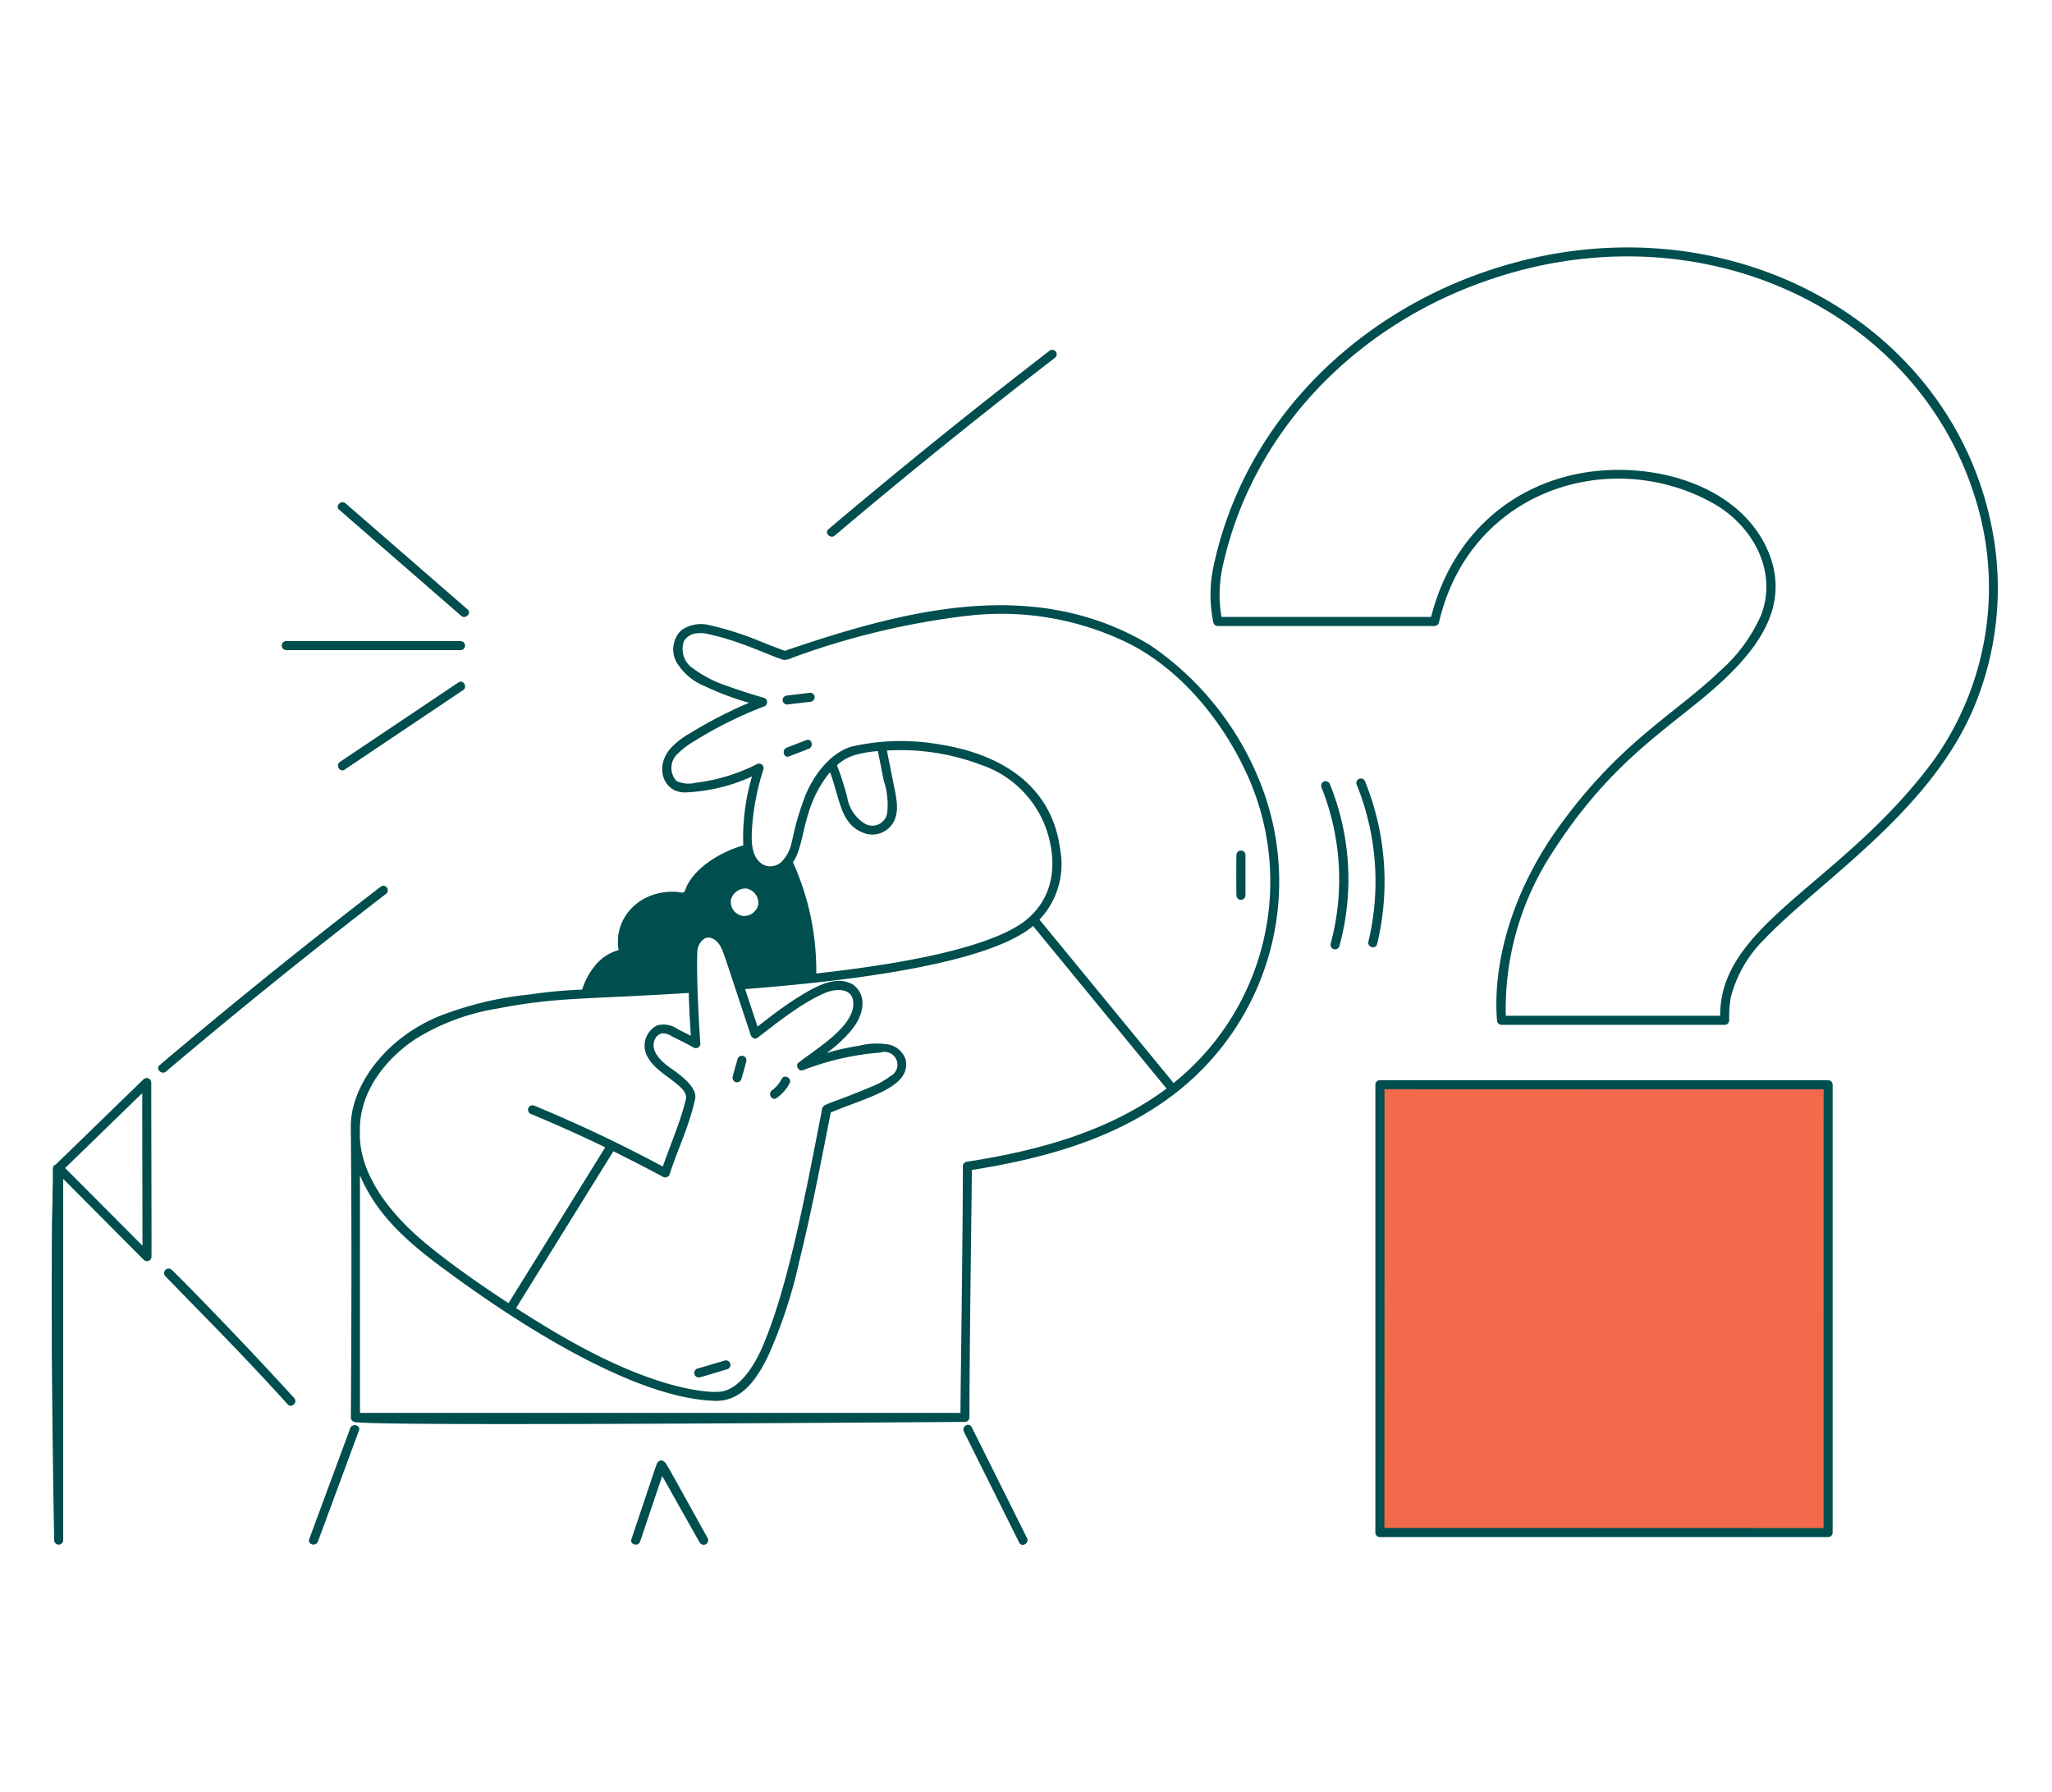
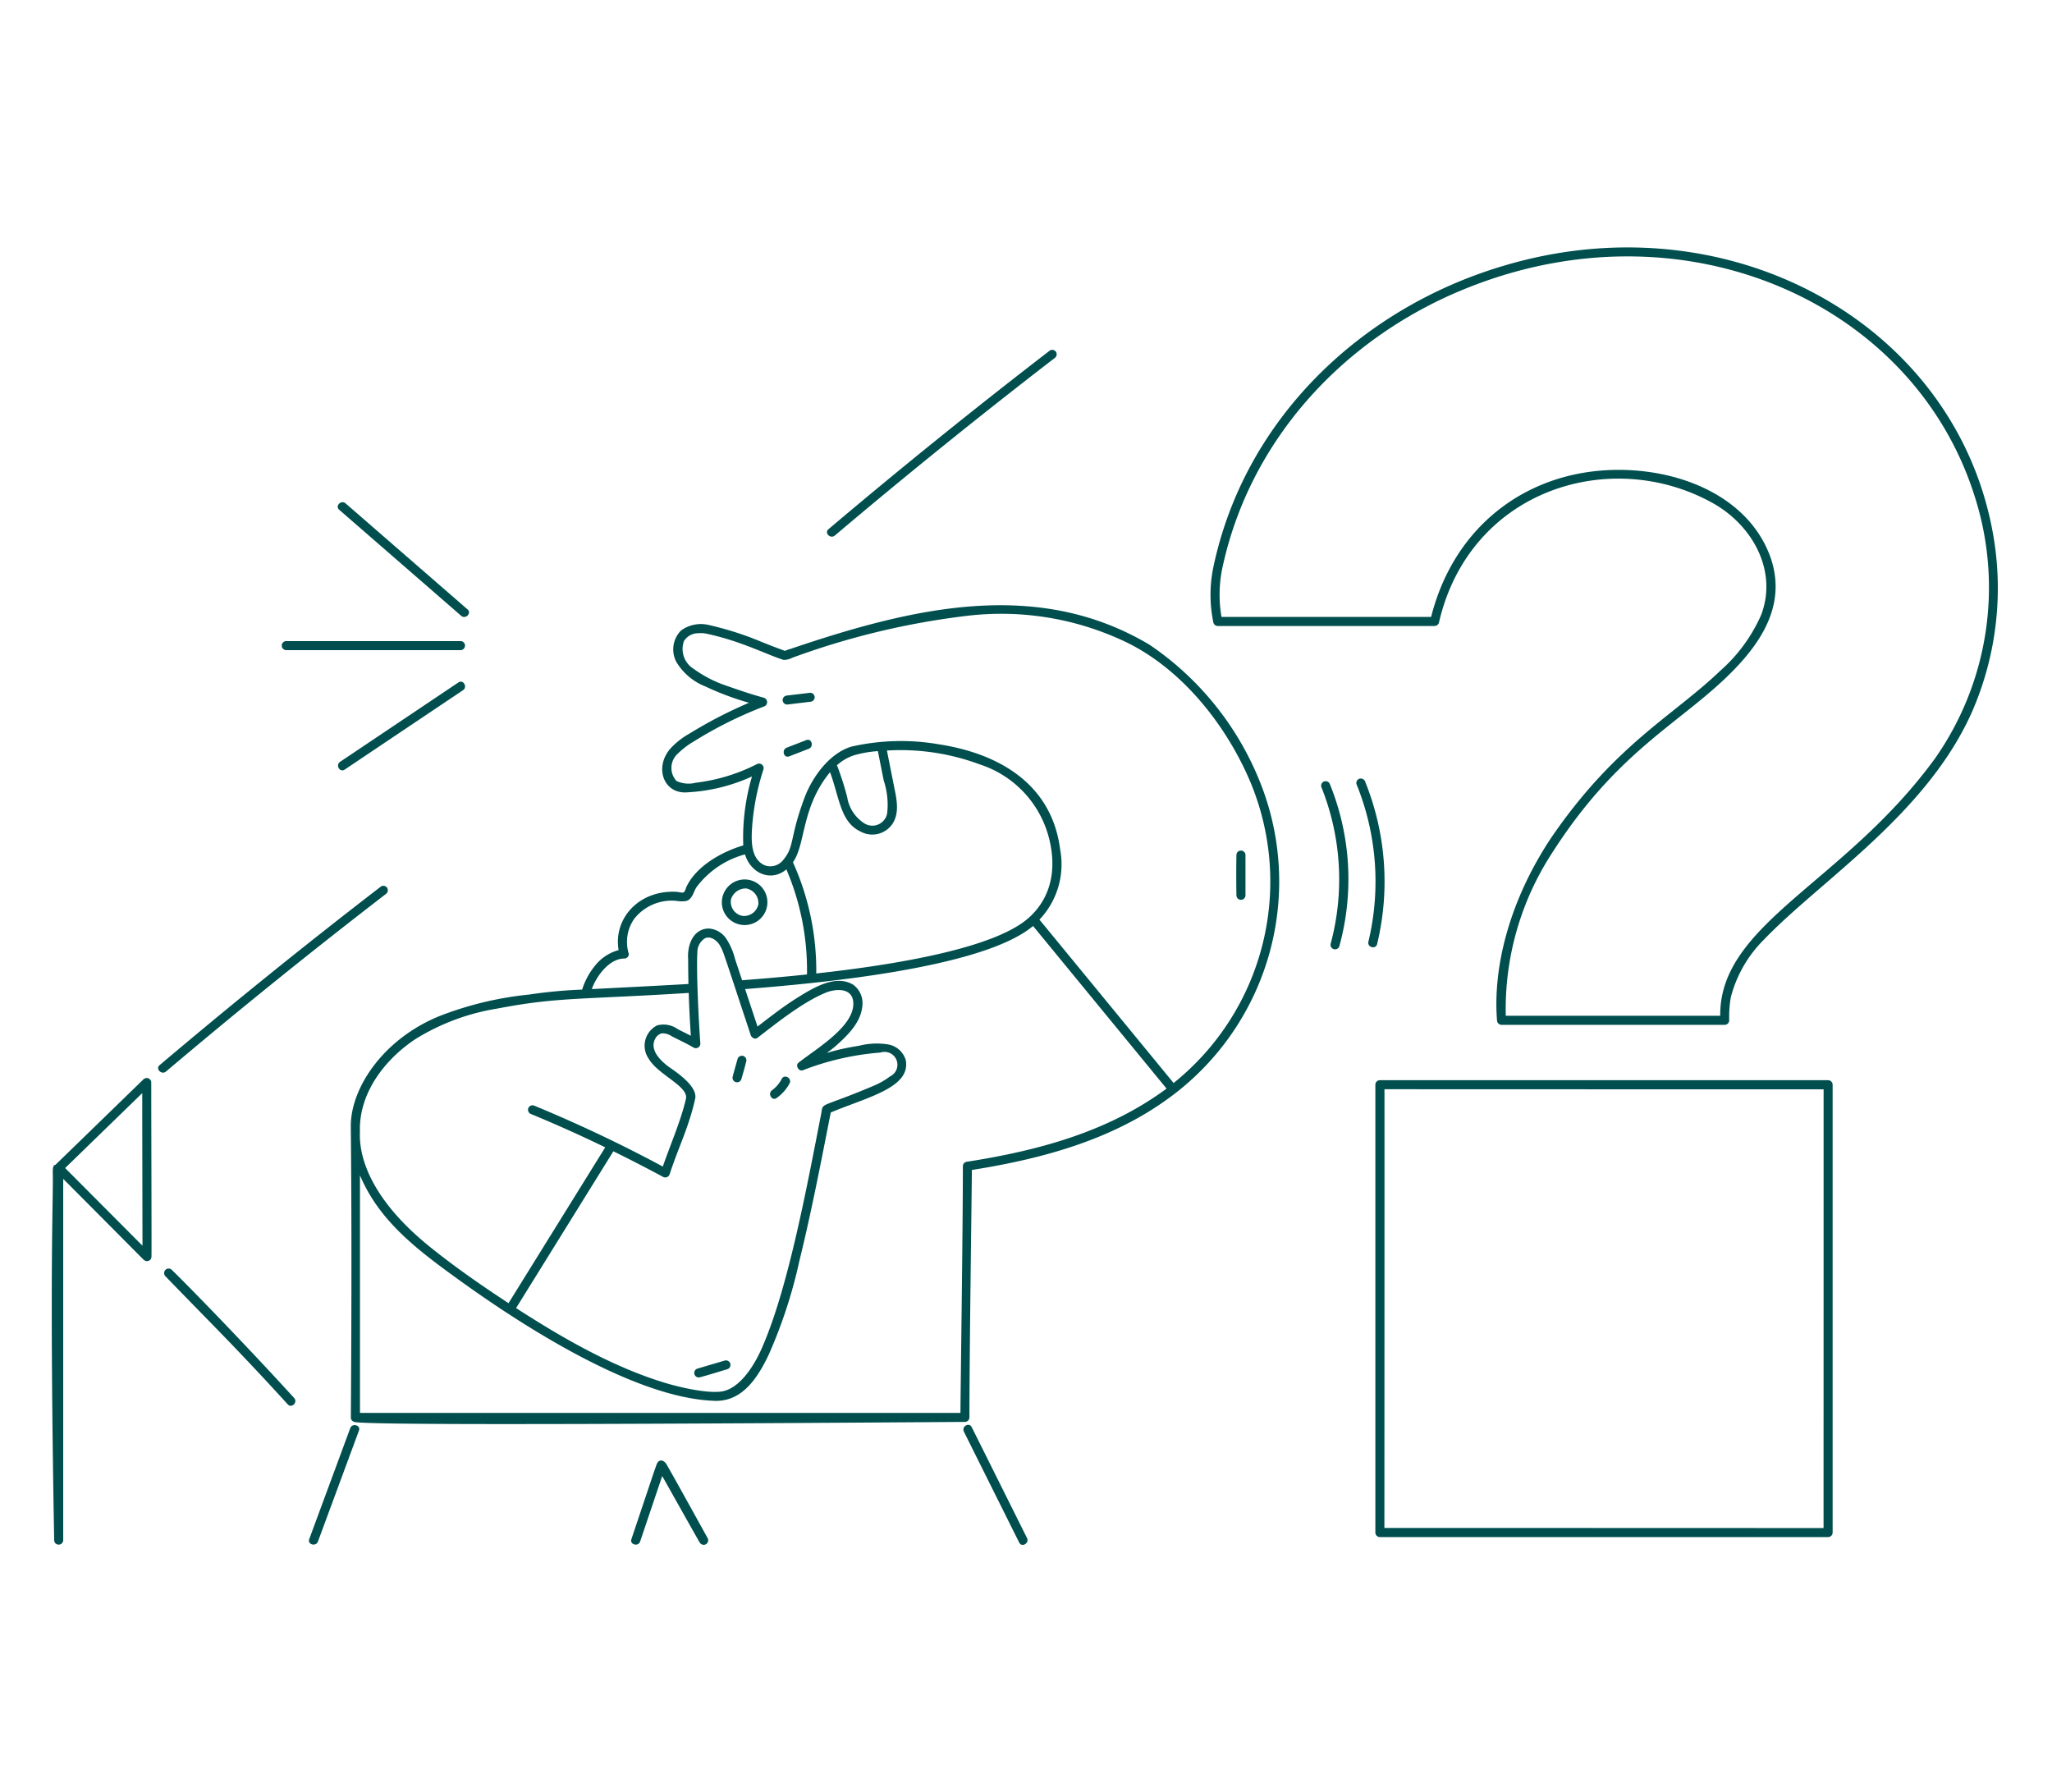
<svg xmlns="http://www.w3.org/2000/svg" width="387" height="338" fill="none">
-   <path fill="#F3694B" d="M260.605 203.917h83.882v85.198h-83.882z" />
-   <path d="M149.412 162.589c-2.967 4.112-8.46 2.66-9.11-3.084a17.995 17.995 0 0 0-10.275 6.932c-.72 1.087-.651 1.779-1.071 1.948a3.816 3.816 0 0 1-1.351-.083c-6.945-.404-11.944 4.925-10.804 10.954a8.403 8.403 0 0 0-4.63 3.084 13.388 13.388 0 0 0-2.315 4.392c.517-.026 17.026-.867 20.076-1.056-.041-1.606-.06-3.212-.058-4.818-.202-2.732 1.007-5.638 3.787-5.642a4.161 4.161 0 0 1 3.145 1.8 12.261 12.261 0 0 1 1.678 3.855l1.364 4.111c1.945-.152 9.429-.798 13.918-1.293a49.238 49.238 0 0 0-4.354-21.098v-.002zm-12.054 10.368a4.226 4.226 0 0 1-.562-4.836 4.58 4.58 0 0 1 4.052-2.159c.06.029.127.038.193.025a4.397 4.397 0 0 1 3.555 4.008 4.205 4.205 0 0 1-1.548 3.28 4.213 4.213 0 0 1-3.526.864 4.228 4.228 0 0 1-2.164-1.182zM251.075 178.005a.729.729 0 0 0 1.066.826.73.73 0 0 0 .343-.441 47.483 47.483 0 0 0-1.766-30.418c-.347-.862-1.757-.486-1.408.385a47.014 47.014 0 0 1 3.058 23.023 50.904 50.904 0 0 1-1.293 6.625zM258.194 177.606c-.219.912 1.189 1.301 1.409.386a50.134 50.134 0 0 0-2.244-30.537c-.347-.859-1.759-.482-1.406.386a48.782 48.782 0 0 1 2.241 29.765zM65.087 95.011c-.706-.612-1.736.415-1.032 1.032l23.003 19.993c.706.613 1.736-.414 1.032-1.031L65.087 95.012zM53.932 121.018a.738.738 0 0 0-.668.73.73.73 0 0 0 .668.73h32.96a.738.738 0 0 0 .668-.73.73.73 0 0 0-.668-.73h-32.96zM87.26 130.05c.772-.52.047-1.783-.737-1.258l-22.32 14.972c-.771.52-.046 1.785.738 1.259l22.32-14.973zM10.373 220.391c-.02.056-.13-.119-.25 1.267-.305 3.492-.676 16.888.217 68.809a.734.734 0 0 0 1.46 0v-68.453c-1.253-1.258-1.375-1.301-1.427-1.623z" fill="#004E4E" />
  <path d="M144.722 169.995a4.279 4.279 0 0 0-3.283-4.031 4.289 4.289 0 0 0-4.757 2.103 4.281 4.281 0 0 0 .996 5.378 4.303 4.303 0 0 0 5.473.027 4.27 4.27 0 0 0 1.571-3.477zm-6.867-.338v-.021a2.897 2.897 0 0 1 2.894-2.093 2.802 2.802 0 0 1 2.269 3.001 2.766 2.766 0 0 1-2.93 2.18 2.693 2.693 0 0 1-1.753-1.071 2.69 2.69 0 0 1-.48-1.996zM59.963 290.695l7.733-20.921c.385-1.029-1.266-1.472-1.642-.451l-7.733 20.913c-.38 1.035 1.266 1.478 1.642.459zM181.787 269.978l10.432 20.919c.488.981 1.956.119 1.47-.858l-10.43-20.92c-.488-.979-1.958-.12-1.472.859zM131.975 290.897a.86.86 0 0 0 .851.414.856.856 0 0 0 .562-.328.859.859 0 0 0 .166-.63.856.856 0 0 0-.108-.314c-5.449-9.866-7.222-13.014-7.758-13.916-.515-.865-1.435-1.002-1.819-.036-.384.965-1.372 4.024-4.787 14.155-.351 1.041 1.293 1.486 1.642.453l4.165-12.353c1.756 3.113 6.456 11.508 7.086 12.555z" fill="#004E4E" />
  <path d="M237.211 146.449a56.533 56.533 0 0 0-20.411-24.864c-21.085-12.567-44.482-7.112-67.77.804-.34.084-.67.203-.986.354-.22-.088-1.968-.703-4.414-1.698a60.204 60.204 0 0 0-9.938-3.182 6.365 6.365 0 0 0-5.263 1.045 5.057 5.057 0 0 0-.862 5.934 11.107 11.107 0 0 0 5.452 4.601 52.98 52.98 0 0 0 8.244 3.084 83.695 83.695 0 0 0-11.258 5.827 14.473 14.473 0 0 0-3.451 2.677c-3.201 3.5-1.522 8.571 2.826 8.396a33.52 33.52 0 0 0 12.446-3.007 40.616 40.616 0 0 0-1.648 13.003c-4.171 1.237-8.896 3.951-10.721 7.819-.129.278-.258.906-.532 1.037-.274.131-1.001-.083-1.302-.1-7.092-.411-11.985 5.029-10.953 10.986a8.577 8.577 0 0 0-4.566 3.084 13.478 13.478 0 0 0-2.316 4.364 91.981 91.981 0 0 0-10.01.937 64.326 64.326 0 0 0-16.868 4.047c-10.36 4.208-16.442 13.08-16.739 20.208-.061.221.274 15.406 0 55.481 0 .95 1.079.921 1.276.939 3.964.321 23.133.555 114.533-.089a.865.865 0 0 0 .851-.85c0-12.424.453-43.526.459-46.656 13.931-2.212 27.5-5.988 38.532-14.598a50.499 50.499 0 0 0 17.827-27.18 50.453 50.453 0 0 0-2.438-32.403zm-119.468 34.308a.875.875 0 0 0 .606-.256.862.862 0 0 0 .245-.609 7.598 7.598 0 0 1 1.043-6.659 9.005 9.005 0 0 1 7.885-3.356 6.12 6.12 0 0 0 1.862.039c1.2-.319 1.385-1.7 1.972-2.618a16.93 16.93 0 0 1 9.148-6.183c1.106 3.641 4.934 5.248 7.804 2.831a48.347 48.347 0 0 1 3.888 19.812c-4.951.521-9.272.866-12.239 1.095l-1.332-4.015a12.479 12.479 0 0 0-1.69-3.878 4.287 4.287 0 0 0-3.243-1.86c-2.867 0-4.111 2.986-3.909 5.761 0 1.566.022 3.131.056 4.694-3.009.193-15.164.807-18.227.963.922-2.615 3.42-5.782 6.131-5.761zm44.502-23.977a4.6 4.6 0 0 0 3.208.5 4.601 4.601 0 0 0 2.737-1.745c1.572-2.159.885-4.954.403-7.363-.444-2.213-.884-4.427-1.32-6.64a42.77 42.77 0 0 1 17.557 2.633 19.755 19.755 0 0 1 13.103 14.263c2.304 9.788-3.473 14.084-3.729 14.508a.77.77 0 0 1 .106-.135c-6.197 6.004-25.584 9.144-40.366 10.772a49.608 49.608 0 0 0-4.397-20.972c2.439-3.435 1.543-10.36 6.994-16.987 1.778 4.779 1.942 9.387 5.704 11.168v-.002zm-4.398-12.476a8.915 8.915 0 0 1 3.31-1.903 21.47 21.47 0 0 1 4.409-.757l1.101 5.541c.663 1.995.884 4.109.649 6.197a2.845 2.845 0 0 1-1.643 2.078 2.837 2.837 0 0 1-2.644-.185 7.18 7.18 0 0 1-3.245-4.938 54.934 54.934 0 0 0-1.937-6.033zm-6.423 57.516a51.33 51.33 0 0 1 14.624-3.334 2.432 2.432 0 0 1 3.032 1.405 2.431 2.431 0 0 1-1.238 3.101 14.064 14.064 0 0 1-3.164 1.799c-10.611 4.473-9.33 2.864-9.839 5.429-2.566 13.055-6.081 32.188-10.9 43.402-1.305 3.204-4.004 7.893-7.492 8.71-2.533.588-8.128-.668-10.997-1.551-9.897-2.988-19.437-8.506-28.12-14.107l18.348-29.567a287.152 287.152 0 0 1 9.367 4.819.854.854 0 0 0 .749.046.844.844 0 0 0 .501-.555c1.764-5.359 3.625-8.849 4.823-14.263.4-2.092-2.816-4.48-4.578-5.686-1.649-1.13-4.244-3.387-2.919-5.682a1.927 1.927 0 0 1 1.212-.926 3.178 3.178 0 0 1 1.898.579c1.351.69 2.775 1.335 4.075 2.11a.863.863 0 0 0 1.163-.31.857.857 0 0 0 .118-.424c-.349-4.614-.772-13.845-.567-17.233a3.035 3.035 0 0 1 1.497-2.672c1.044-.42 2.139.426 2.682 1.253.771 1.37.266.05 5.892 17.05.154.461.789.864 1.252.507 3.453-2.65 8.597-6.821 13.103-8.61 1.951-.699 4.814-.771 4.982 1.928.283 4.502-6.988 8.708-10.335 11.372-.652.51.057 1.711.831 1.41zm-83.555 11.126c0-7.07 4.806-13.238 10.49-17.008a41.943 41.943 0 0 1 15.486-5.755c11.28-2.171 15.612-1.662 36.046-2.938.083 2.699.217 5.389.404 8.076-.828-.428-1.671-.834-2.489-1.255a4.582 4.582 0 0 0-3.882-.697 4.283 4.283 0 0 0-2.285 4.582c.108.602.344 1.174.692 1.678 1.78 3.095 7.595 5.194 7.03 7.613-.932 4.048-2.894 8.518-4.358 12.741a263.98 263.98 0 0 0-24.344-11.521.86.86 0 0 0-1.047.594.867.867 0 0 0 .594 1.047 255.206 255.206 0 0 1 13.939 6.258l-18.238 29.386c-5.078-3.327-10.101-6.808-14.826-10.619-15.093-12.173-13.013-21.67-13.212-22.182zm114.35 6.154a.856.856 0 0 0-.625.819c0 12.424-.453 43.437-.457 46.521H67.888v-44.804c3.633 8.603 10.718 13.967 18.354 19.495 12.108 8.769 33.118 22.331 48.149 23.015 5.266.386 8.268-3.841 10.543-8.587a92.248 92.248 0 0 0 5.855-17.911c2.192-8.89 3.998-18.232 5.889-27.86 6.901-2.904 15.085-4.662 14.153-9.847a4.219 4.219 0 0 0-3.236-2.968 13.512 13.512 0 0 0-5.558.227c-7.354 1.17-7.021 2.39-4.111-.233 2.193-1.975 4.559-4.379 4.73-7.517a4.306 4.306 0 0 0-.383-2.089 4.306 4.306 0 0 0-1.338-1.65c-3.279-2.007-7.418.462-10.703 2.529-2.57 1.619-4.964 3.49-7.366 5.344l-2.342-7.066c12.602-.992 44.724-3.785 54.305-11.901l25.181 30.665c-11.051 8.188-24.309 11.721-37.791 13.818zm13.816-45.68a15.134 15.134 0 0 0 3.912-13.186c-1.52-12.046-11.035-18.045-22.902-19.88a42.076 42.076 0 0 0-16.486.444c-4.136 1.253-7.331 5.701-8.803 9.558-2.954 7.902-1.817 9.182-4.107 11.892a3.087 3.087 0 0 1-3.394.943c-2.74-1.184-2.576-4.846-2.402-7.294.27-3.684.988-7.321 2.138-10.832a.865.865 0 0 0-.311-.89.86.86 0 0 0-.94-.074 34.237 34.237 0 0 1-11.525 3.504 5.447 5.447 0 0 1-3.633-.331 3.647 3.647 0 0 1-.947-2.706 3.66 3.66 0 0 1 .391-1.41c.225-.438.536-.827.915-1.142a15.161 15.161 0 0 1 3.004-2.255 76.465 76.465 0 0 1 13.136-6.534.863.863 0 0 0 0-1.641c-2.355-.647-4.672-1.43-6.976-2.243a22.775 22.775 0 0 1-6.284-3.213 4.402 4.402 0 0 1-1.827-5.239 3.146 3.146 0 0 1 2.67-1.478 5.52 5.52 0 0 1 1.469.063c6.611 1.38 11.797 4.117 14.639 4.96a3.257 3.257 0 0 0 1.615-.386 145.173 145.173 0 0 1 32.923-7.912 54.467 54.467 0 0 1 30.581 5.204c10.36 5.233 18.426 15.578 22.85 25.949a48.697 48.697 0 0 1 2.346 30.881 48.737 48.737 0 0 1-16.748 26.06l-25.304-30.812zM251.589 178.998a.842.842 0 0 0 1.012-.579 47.677 47.677 0 0 0-1.765-30.484.877.877 0 0 0-1.047-.594.852.852 0 0 0-.597 1.047 46.734 46.734 0 0 1 1.766 29.579.853.853 0 0 0 .631 1.031zM256.427 146.834a.847.847 0 0 0-.594 1.047 48.75 48.75 0 0 1 2.243 29.696c-.256 1.064 1.386 1.517 1.644.453a50.312 50.312 0 0 0-2.246-30.602.877.877 0 0 0-1.047-.594zM88.177 114.918 65.174 94.925c-.824-.715-2.033.484-1.204 1.204l23.003 19.994c.824.715 2.034-.484 1.204-1.205z" fill="#004E4E" />
  <path d="M234.071 169.68a.851.851 0 0 0 .82-.823v-7.636a.841.841 0 0 0-.555-.769.838.838 0 0 0-.329-.052.84.84 0 0 0-.822.821 231.399 231.399 0 0 0 0 7.636.858.858 0 0 0 .556.773.821.821 0 0 0 .33.05zM86.892 120.895h-32.96a.853.853 0 0 0 0 1.702h32.96a.853.853 0 0 0 .577-1.439.853.853 0 0 0-.577-.263zM86.462 128.688l-22.32 14.972c-.905.607-.054 2.082.86 1.469l22.32-14.973c.905-.607.052-2.081-.86-1.468zM152.073 139.562l-3.695 1.428c-1.011.386-.579 2.038.454 1.643l3.694-1.43c1.011-.392.571-2.038-.453-1.639v-.002zM152.792 130.644l-4.335.513a.872.872 0 0 0-.852.848.853.853 0 0 0 .248.604.852.852 0 0 0 .604.25l4.335-.521a.873.873 0 0 0 .853-.848.851.851 0 0 0-.853-.848v.002zM375.772 100.104c-7.331-39.193-49.744-62.734-92.312-49.948-26.537 7.887-48.639 28.63-54.598 56.667a25.622 25.622 0 0 0-.018 10.601.864.864 0 0 0 .82.624h40.889a.875.875 0 0 0 .822-.624c5.815-25.236 32.667-33.359 51.929-22.395 7.331 4.24 11.942 12.704 8.855 20.905a30.265 30.265 0 0 1-7.786 10.612c-8.777 8.415-19.75 13.832-31.764 31.348-8.176 12.249-11.057 24.899-10.275 34.517a.866.866 0 0 0 .256.595.87.87 0 0 0 .596.257h42.084a.858.858 0 0 0 .6-.253.848.848 0 0 0 .252-.599 21.94 21.94 0 0 1 .29-4.283 23.634 23.634 0 0 1 6.326-11.002c10.669-11.131 30.795-23.707 39.286-43.136a58.333 58.333 0 0 0 3.748-33.886zm-51.349 91.447h-40.44a53.947 53.947 0 0 1 8.715-30.667c11.693-18.311 22.894-23.849 32.145-32.455 7.139-6.645 12.241-14.189 9.068-23.331-4.453-12.407-19.345-17.57-32.528-16.306-15.008 1.436-27.384 11.35-31.478 27.545h-39.537a24.77 24.77 0 0 1 .307-9.878c5.557-24.803 24.251-44.058 47.787-52.834 40.402-15.215 82.598 3.83 93.967 40.008a56.173 56.173 0 0 1-7.455 49.343c-17.147 23.572-40.686 31.111-40.551 48.575zM345.627 289.006V204.55a.846.846 0 0 0-.252-.598.848.848 0 0 0-.598-.252h-84.536a.855.855 0 0 0-.852.85v84.456a.864.864 0 0 0 .852.852h84.536a.86.86 0 0 0 .85-.852zm-1.707-.85s-81.979-.035-82.828-.015c0 0 .035-81.882.014-82.739 0 0 81.961.032 82.82.013 0 62.463-.018 81.261-.006 82.741zM10.219 290.467a.852.852 0 0 0 .533.757.85.85 0 0 0 .908-.18.85.85 0 0 0 .262-.577v-68.158c15.787 15.853 15.06 15.173 15.253 15.302a.847.847 0 0 0 .874.141.843.843 0 0 0 .517-.719c.044-.214-.04-24.461-.04-32.907a.858.858 0 0 0-1.017-.822.88.88 0 0 0-.436.218l-16.605 16.122c-.124.14-.562-.211-.51 1.644.12 4.238-.66 18.125.26 69.179zm16.607-84.331c0 7.893.046 27.077.046 28.777l-14.591-14.649 14.545-14.128zM73.03 167.458a.85.85 0 0 0-1.158-.304 1162.282 1162.282 0 0 0-41.769 33.705c-.837.707.373 1.906 1.204 1.202a1147.592 1147.592 0 0 1 41.42-33.437.872.872 0 0 0 .303-1.166zM55.472 263.624c-9.864-10.821-20.53-21.703-23.065-24.151a.846.846 0 0 0-.928-.187.848.848 0 0 0-.524.788c0 .226.09.442.248.602 8.999 9.3 13.47 13.625 23.065 24.151.739.811 1.94-.396 1.204-1.203zM157.448 100.987a1160.44 1160.44 0 0 1 41.423-33.441.867.867 0 0 0 .307-1.157.85.85 0 0 0-1.158-.303 1163.08 1163.08 0 0 0-41.769 33.706c-.845.699.365 1.898 1.197 1.195zM140.115 199.114a.852.852 0 0 0-1.011.579c-.309 1.114-.637 2.22-.924 3.338a.845.845 0 0 0 .598 1.029.848.848 0 0 0 1.045-.576 99.58 99.58 0 0 0 .923-3.338.86.86 0 0 0-.327-.895.853.853 0 0 0-.304-.137zM147.435 203.447a6.084 6.084 0 0 1-1.825 2.142c-.882.632-.033 2.11.858 1.468a7.938 7.938 0 0 0 2.439-2.75c.509-.968-.961-1.829-1.472-.86zM136.687 256.567l-5.171 1.525a.856.856 0 0 0-.553 1.035.853.853 0 0 0 1.007.605c1.736-.462 3.445-1.016 5.168-1.522a.854.854 0 0 0 .596-1.047.854.854 0 0 0-1.047-.596z" fill="#004E4E" />
</svg>